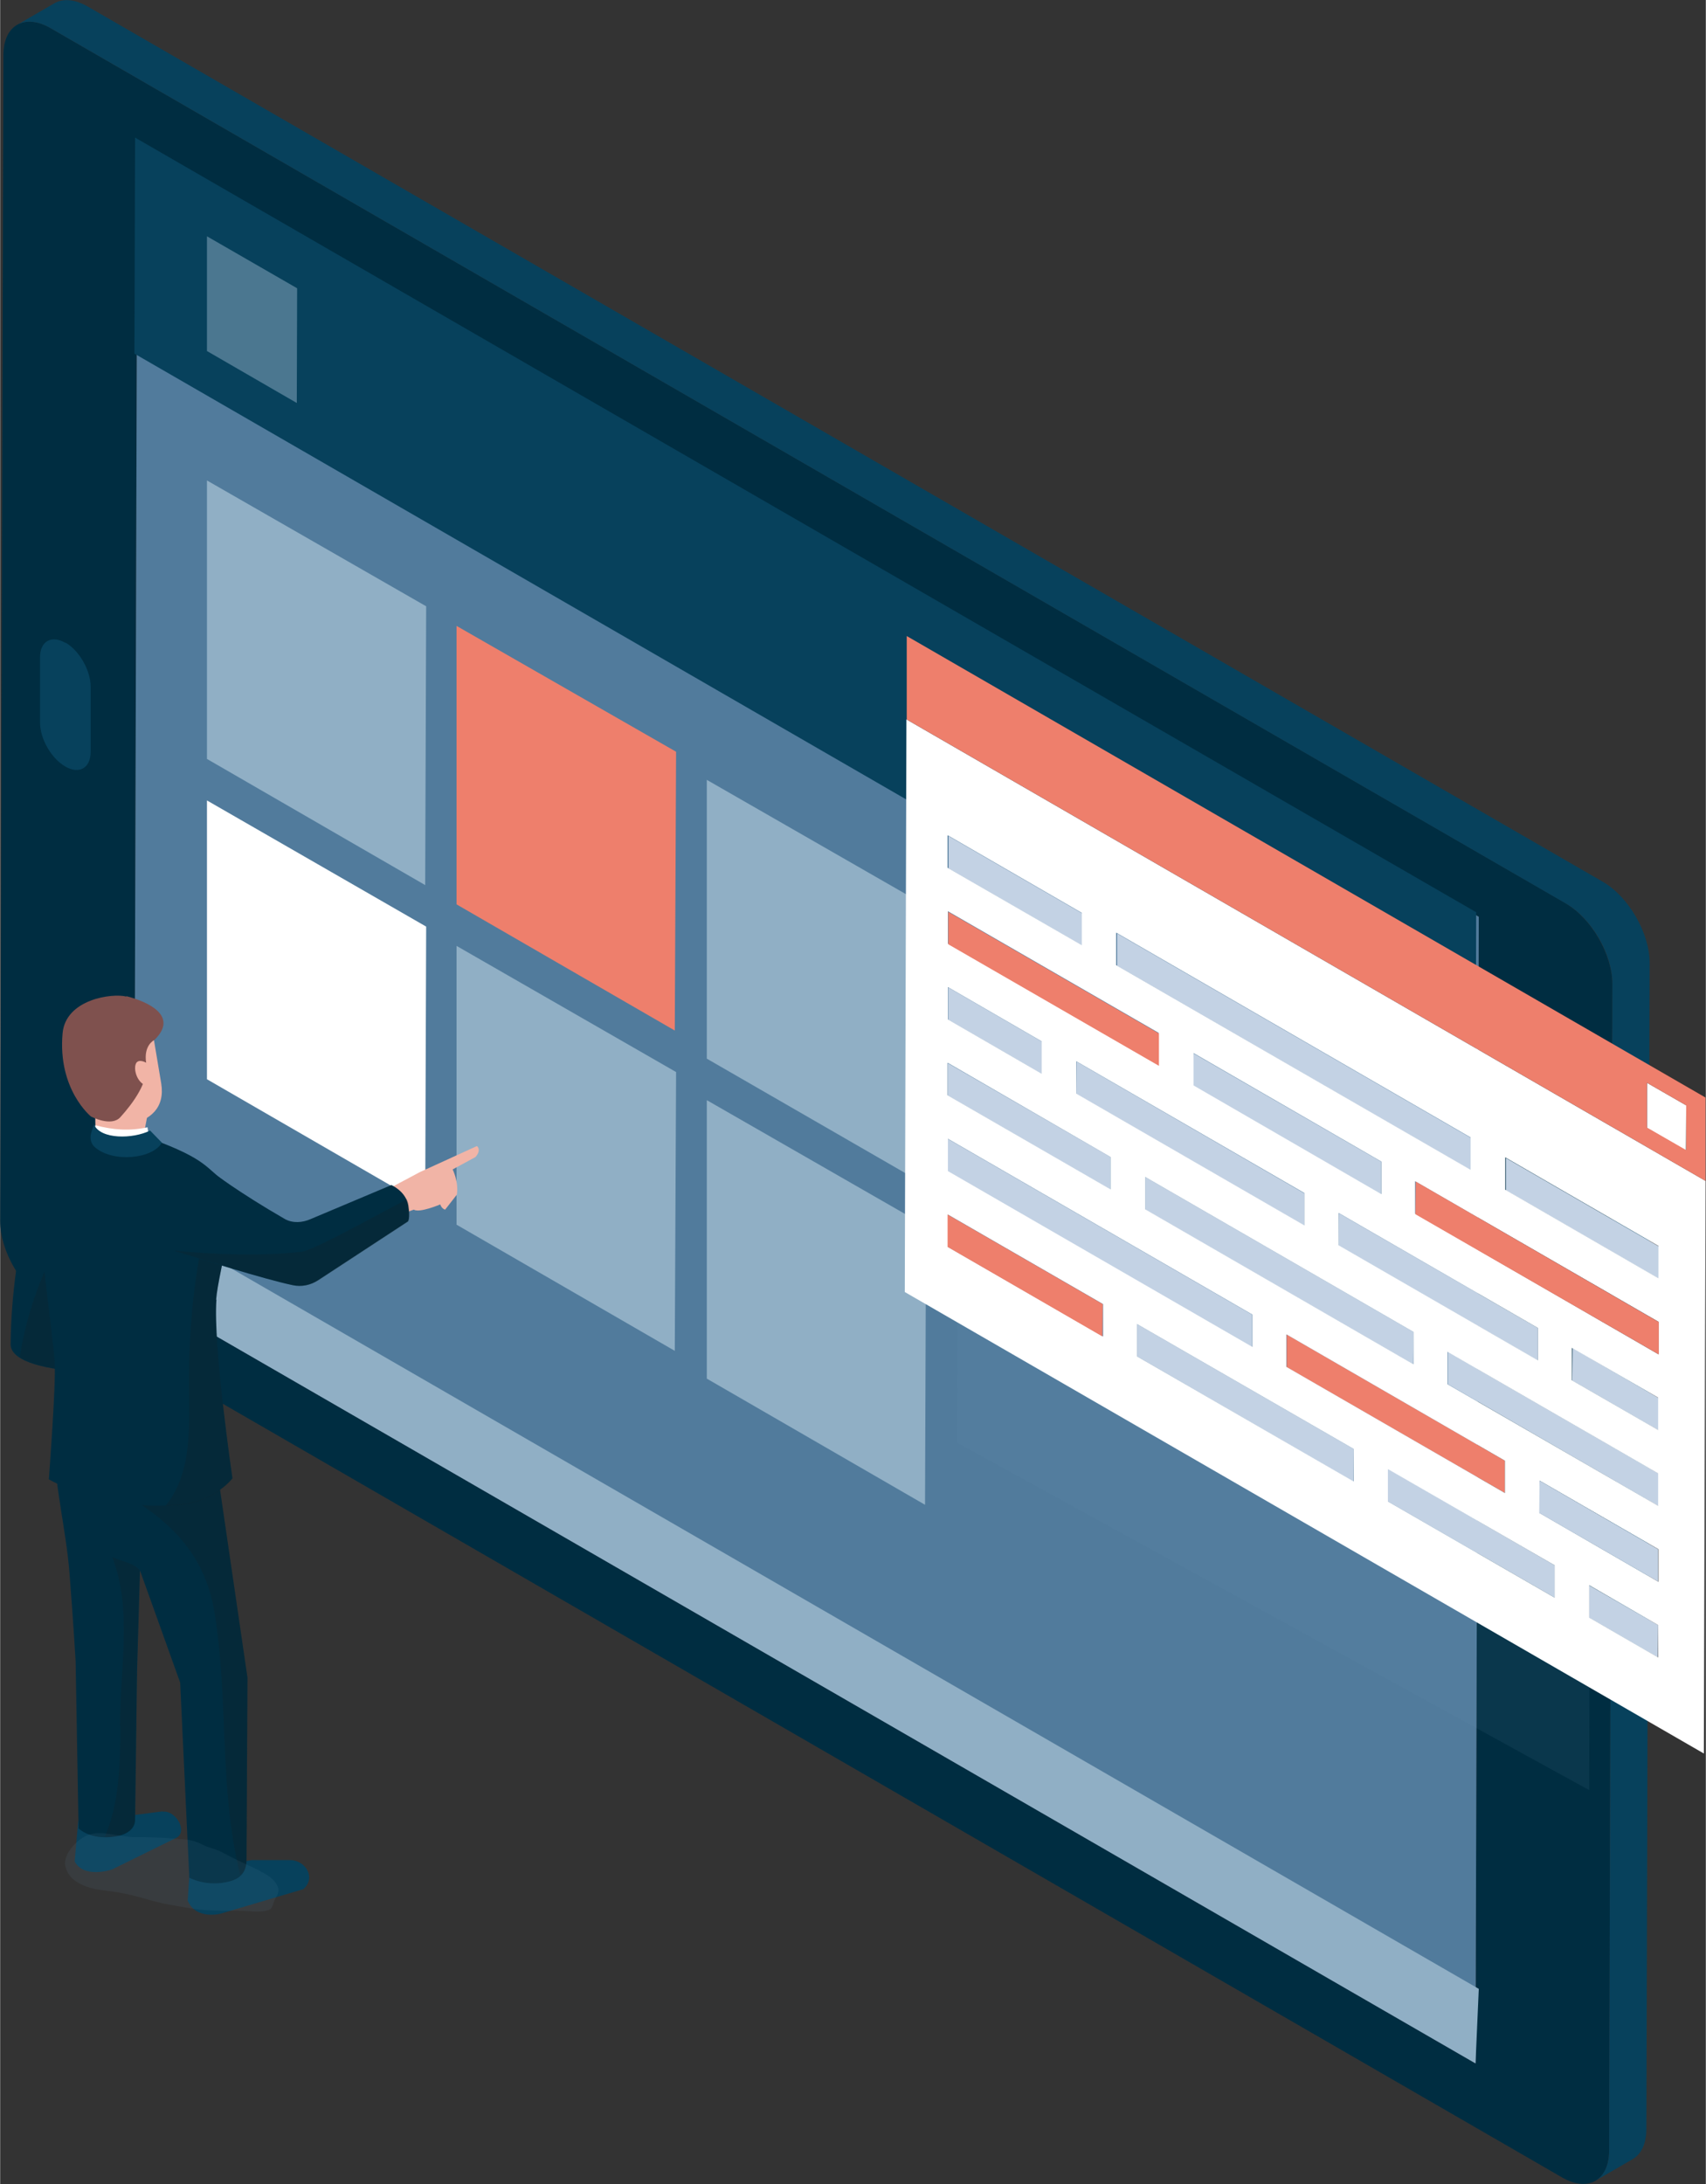
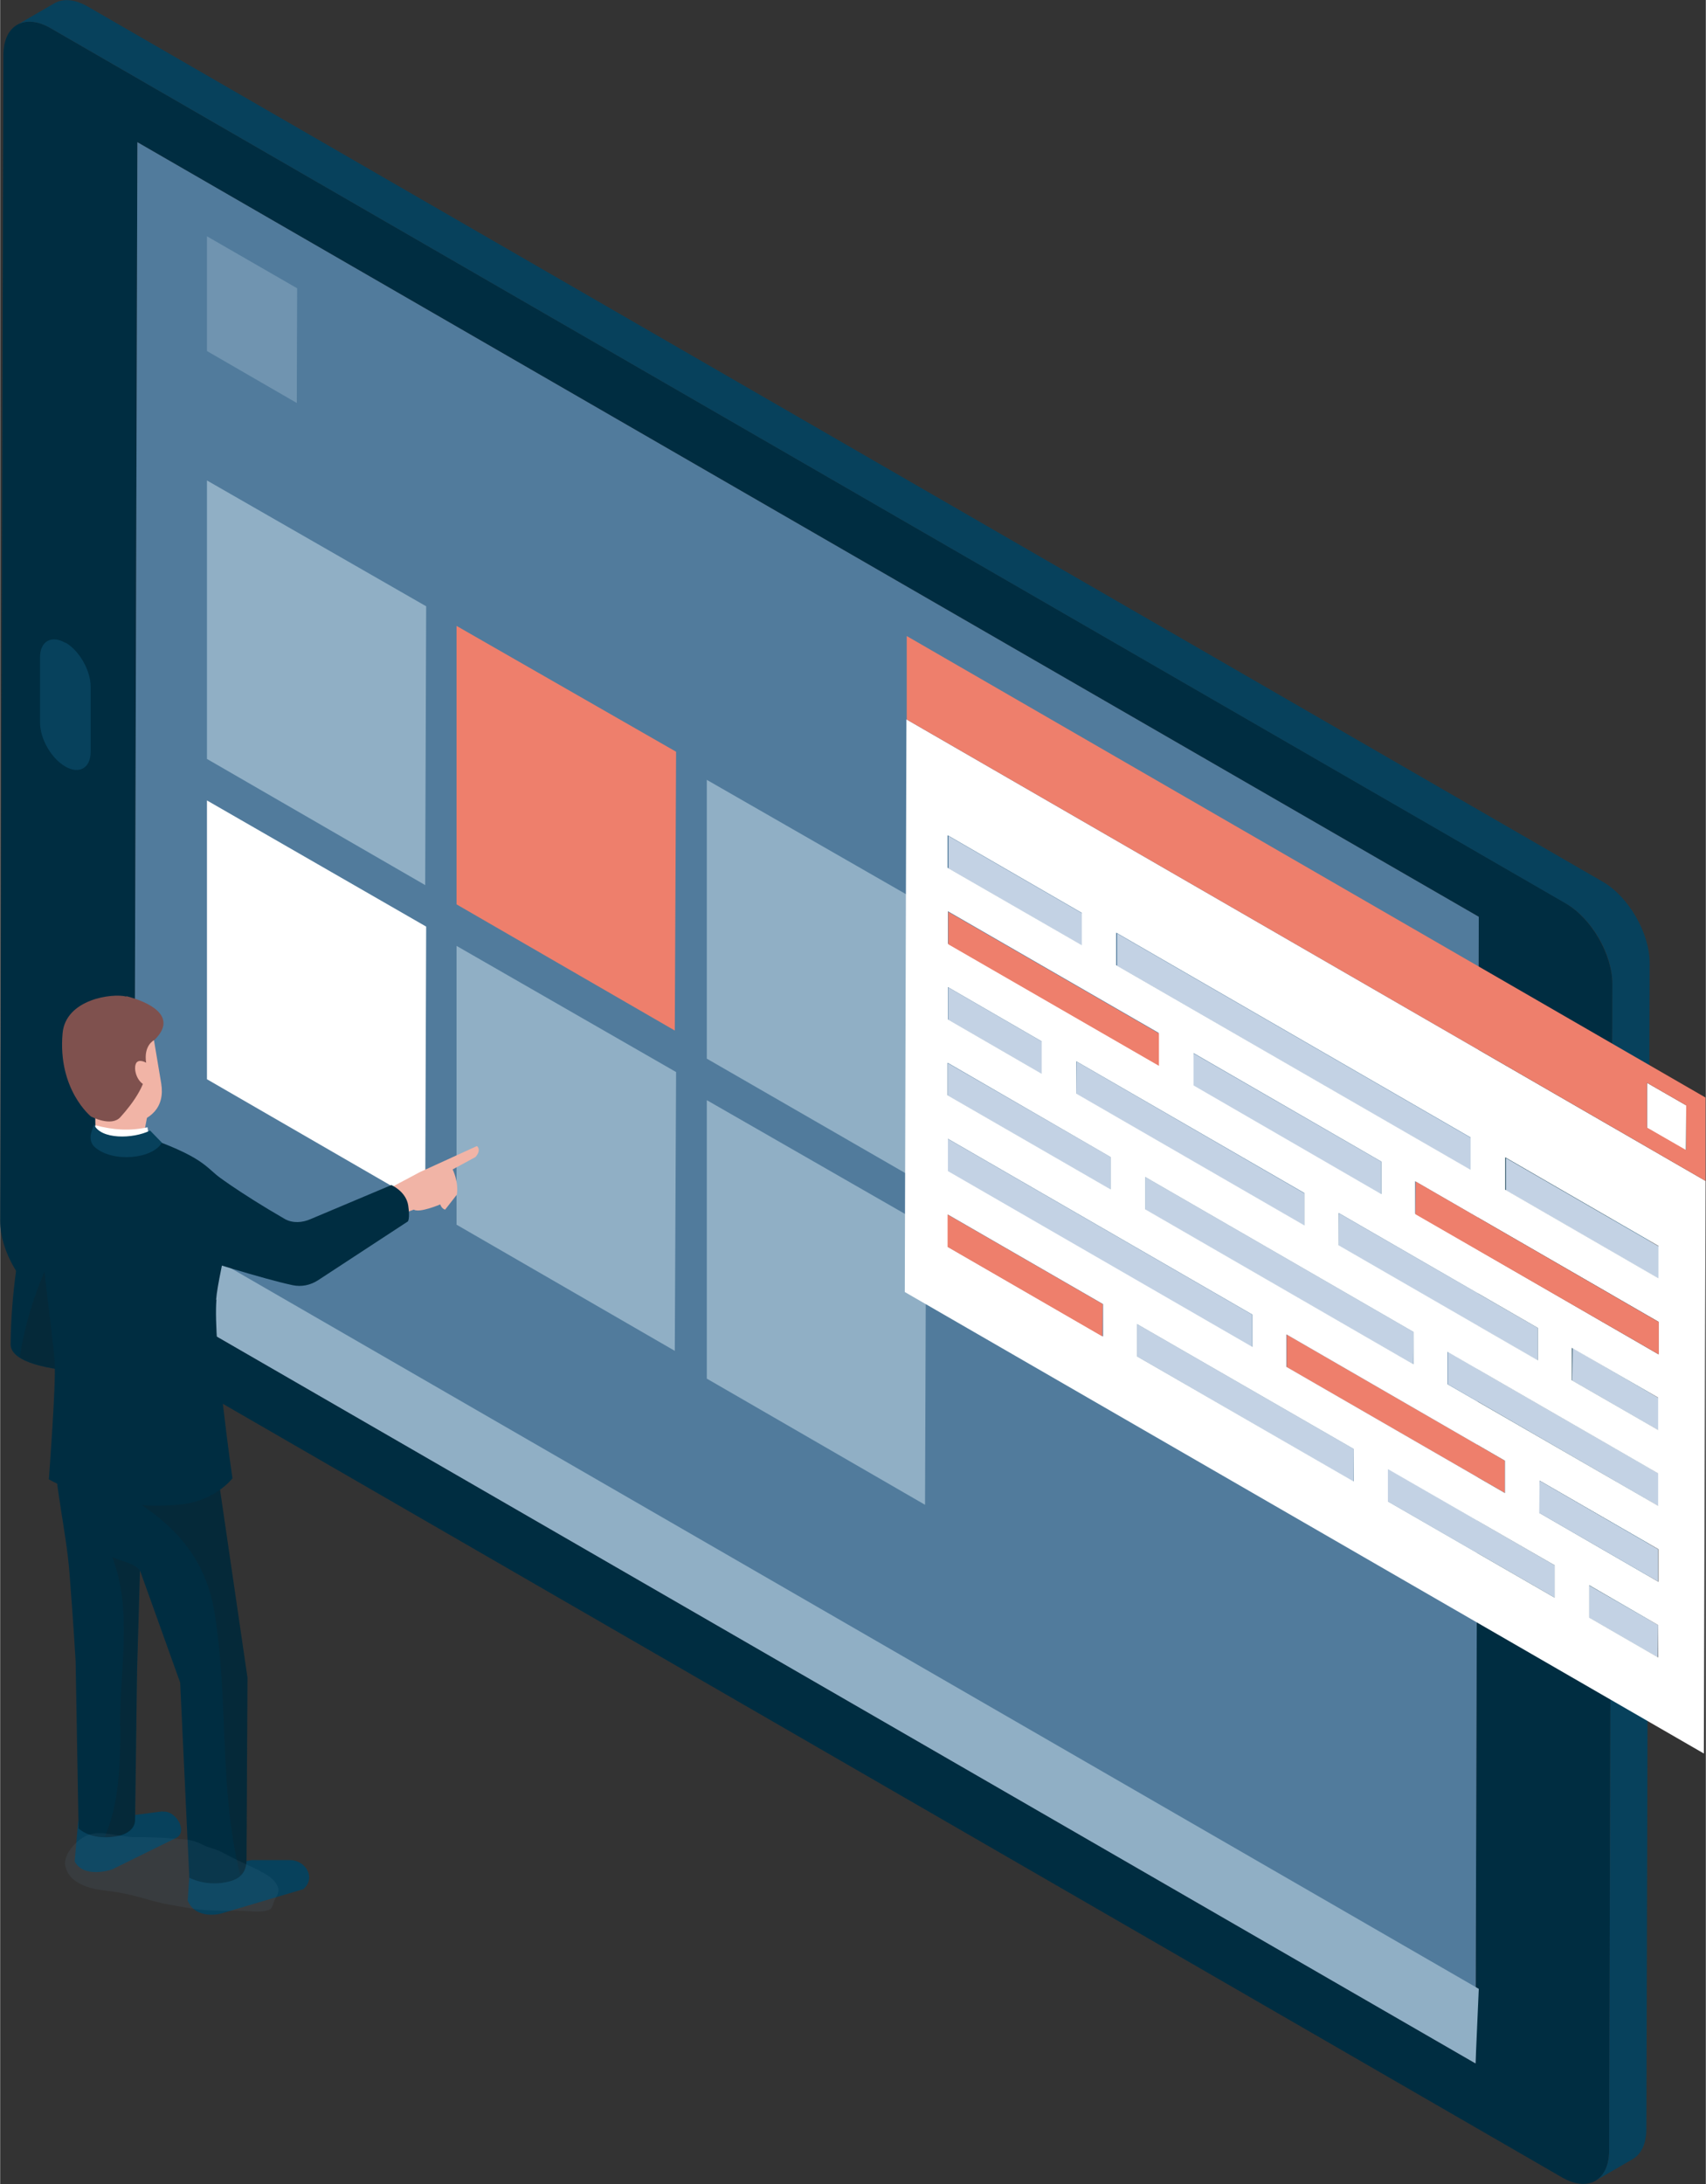
<svg xmlns="http://www.w3.org/2000/svg" width="18.42mm" height="23.57mm" viewBox="0 0 52.21 66.82">
  <rect x="0" y="0" width="52.21" height="66.82" fill="#333333" stroke="none" />
  <defs>
    <style>
      .cls-1 {
        fill: #1c1d1b;
        opacity: .2;
      }

      .cls-1, .cls-2, .cls-3, .cls-4, .cls-5, .cls-6, .cls-7, .cls-8, .cls-9, .cls-10, .cls-11, .cls-12 {
        stroke-width: 0px;
      }

      .cls-2 {
        fill: #6a8cab;
        mix-blend-mode: multiply;
        opacity: .1;
      }

      .cls-3 {
        opacity: .5;
      }

      .cls-3, .cls-7 {
        fill: #90afc5;
      }

      .cls-13 {
        isolation: isolate;
      }

      .cls-4 {
        fill: #517b9c;
      }

      .cls-5 {
        fill: #07415c;
      }

      .cls-6 {
        fill: #c3d2e4;
      }

      .cls-8 {
        fill: #7f514e;
      }

      .cls-9 {
        fill: #fff;
      }

      .cls-10 {
        fill: #ee7f6c;
      }

      .cls-11 {
        fill: #f1b4a6;
      }

      .cls-12 {
        fill: #002d41;
      }
    </style>
  </defs>
  <g class="cls-13">
    <g id="_レイヤー_2" data-name="レイヤー 2">
      <g id="_テキスト" data-name="テキスト">
        <g>
          <g>
            <g>
              <g class="cls-13">
                <path class="cls-12" d="m47.93,27.64L1.54.86C.75.4.1.77.1,1.68L0,37.36c0,.91.64,2.02,1.43,2.48l46.38,26.78c.8.46,1.44.09,1.44-.82l.1-35.68c0-.91-.64-2.02-1.43-2.48Zm-2.77,35.49L4.1,39.43l.1-35.08,41.06,23.7-.1,35.08Z" />
                <path class="cls-5" d="m49.06,26.98L2.68.2C2.28-.03,1.92-.05,1.66.1L.52.76c.26-.15.62-.13,1.02.1h0s46.38,26.78,46.38,26.78c.8.46,1.44,1.57,1.43,2.48l-.1,35.68c0,.45-.16.77-.42.92l1.14-.66c.26-.15.42-.47.42-.92l.1-35.68c0-.91-.64-2.02-1.43-2.48Z" />
                <path class="cls-5" d="m2,19.67c-.43-.25-.78-.05-.78.44v1.99c0,.5.34,1.1.77,1.35.43.25.78.05.78-.45v-1.99c0-.49-.34-1.1-.77-1.35Z" />
                <polygon class="cls-4" points="4.1 39.43 45.16 63.13 45.26 28.05 4.2 4.35 4.1 39.43" />
                <polygon class="cls-7" points="4.1 39.43 45.16 63.13 45.26 60.85 4.2 37.15 4.1 39.43" />
              </g>
-               <polygon class="cls-5" points="4.11 10.82 45.16 34.52 45.18 27.91 4.13 4.21 4.11 10.82" />
            </g>
            <g>
              <polygon class="cls-7" points="6.33 23.22 13.01 27.08 13.04 18.55 6.33 14.7 6.33 23.22" />
              <polygon class="cls-3" points="6.33 10.74 9.08 12.33 9.09 8.82 6.33 7.23 6.33 10.74" />
              <polygon class="cls-10" points="13.97 27.67 20.65 31.53 20.69 23 13.97 19.15 13.97 27.67" />
              <polygon class="cls-9" points="6.33 33.02 13.01 36.88 13.04 28.35 6.33 24.49 6.33 33.02" />
              <polygon class="cls-7" points="13.97 37.47 20.65 41.33 20.69 32.8 13.97 28.94 13.97 37.47" />
              <polygon class="cls-7" points="21.63 32.39 28.31 36.24 28.34 27.71 21.63 23.86 21.63 32.39" />
              <polygon class="cls-4" points="31.28 47.72 42.97 54.01 43.05 35.58 31.28 29.29 31.28 47.72" />
              <polygon class="cls-7" points="21.63 42.18 28.31 46.04 28.34 37.51 21.63 33.66 21.63 42.18" />
            </g>
-             <polygon class="cls-2" points="29.29 44.14 48.64 54.77 48.69 36.6 29.34 25.97 29.29 44.14" />
            <g>
              <polygon class="cls-9" points="50.41 34.51 51.6 35.2 51.61 33.82 50.41 33.13 50.41 34.51" />
              <polygon class="cls-6" points="48.12 42.24 50.76 43.76 50.76 42.77 48.13 41.24 48.12 42.24" />
              <polygon class="cls-6" points="48.63 49.49 50.74 50.71 50.75 49.72 48.63 48.5 48.63 49.49" />
              <g class="cls-13">
                <polygon class="cls-6" points="29.02 31.2 31.89 32.86 31.89 31.87 29.02 30.21 29.02 31.2" />
                <polygon class="cls-6" points="29.01 33.52 33.99 36.4 33.99 35.4 29.01 32.53 29.01 33.52" />
                <polygon class="cls-6" points="29 35.84 38.32 41.22 38.32 40.22 29 34.84 29 35.84" />
                <polygon class="cls-6" points="29.03 26.57 33.13 28.94 33.13 27.95 29.03 25.58 29.03 26.57" />
                <polygon class="cls-6" points="32.94 33.47 39.92 37.5 39.92 36.51 32.95 32.48 32.94 33.47" />
                <polygon class="cls-6" points="35.05 37.01 43.25 41.74 43.26 40.75 35.05 36.01 35.05 37.01" />
                <polygon class="cls-6" points="42.48 45.94 47.58 48.88 47.58 47.89 42.48 44.94 42.48 45.94" />
                <polygon class="cls-10" points="39.38 41.83 46.06 45.68 46.06 44.69 39.38 40.83 39.38 41.83" />
                <polygon class="cls-6" points="36.52 33.22 42.27 36.54 42.27 35.54 36.53 32.23 36.52 33.22" />
                <polygon class="cls-6" points="34.8 41.5 41.42 45.33 41.43 44.33 34.8 40.51 34.8 41.5" />
                <polygon class="cls-6" points="40.97 38.11 47.07 41.63 47.07 40.63 40.98 37.12 40.97 38.11" />
                <polygon class="cls-6" points="44.31 42.35 50.76 46.08 50.76 45.08 44.31 41.36 44.31 42.35" />
                <polygon class="cls-6" points="34.19 29.55 45.03 35.81 45.03 34.82 34.19 28.56 34.19 29.55" />
                <polygon class="cls-6" points="46.09 36.42 50.78 39.13 50.78 38.14 46.09 35.43 46.09 36.42" />
                <path class="cls-9" d="m27.69,39.53l24.46,14.12.05-17.52-24.46-14.12-.05,17.52Zm13.73,5.79h0s0,0,0,0l-6.62-3.82h0v-.99s6.63,3.82,6.63,3.82v.99Zm.85-8.79l-5.74-3.32v-.99s5.75,3.32,5.75,3.32v.99Zm4.8,4.1v.99s-6.1-3.52-6.1-3.52v-.99s6.1,3.52,6.1,3.52Zm-7.15-4.13v.99s-6.98-4.03-6.98-4.03v-.99s6.98,4.03,6.98,4.03Zm-4.87-.49l8.21,4.74v.99s-8.21-4.74-8.21-4.74v-.99Zm4.33,4.82l6.68,3.86v.99s-6.69-3.86-6.69-3.86v-.99Zm8.2,8.05l-5.1-2.94v-.99s5.1,2.94,5.1,2.94v.99Zm3.17,1.83l-2.11-1.22v-.99s2.11,1.22,2.11,1.22v.99Zm0-2.32l-3.63-2.1v-.99s3.64,2.1,3.64,2.1v.99Zm0-2.32l-6.45-3.72v-.99s6.45,3.72,6.45,3.72v.99Zm0-2.32l-2.64-1.52v-.99s2.64,1.52,2.64,1.52v.99Zm0-2.32l-7.44-4.3v-.99s7.45,4.3,7.45,4.3v.99Zm-4.68-6.02l4.69,2.71v.99s-4.69-2.71-4.69-2.71v-.99Zm-11.9-6.87l10.84,6.26v.99s-10.85-6.26-10.85-6.26v-.99Zm-5.16-2.98l4.1,2.37v.99s-4.11-2.37-4.11-2.37v-.99Zm0,2.32l6.45,3.72v.99s-6.45-3.72-6.45-3.72v-.99Zm0,2.32l2.87,1.66v.99s-2.87-1.66-2.87-1.66v-.99Zm0,2.32l4.98,2.88v.99s-4.99-2.88-4.99-2.88v-.99Zm0,2.32l9.32,5.38v.99s-9.32-5.38-9.32-5.38v-.99Zm0,2.32l4.75,2.74v.99s-4.75-2.74-4.75-2.74v-.99Z" />
                <polygon class="cls-10" points="29 38.15 33.74 40.89 33.75 39.9 29 37.16 29 38.15" />
                <polygon class="cls-10" points="29.02 28.89 35.47 32.61 35.47 31.62 29.02 27.9 29.02 28.89" />
                <polygon class="cls-6" points="47.11 46.29 50.75 48.39 50.75 47.4 47.12 45.3 47.11 46.29" />
                <polygon class="cls-10" points="43.32 37.15 50.77 41.44 50.77 40.45 43.33 36.15 43.32 37.15" />
                <path class="cls-10" d="m27.74,22.01l24.46,14.12v-2.55s-24.45-14.12-24.45-14.12v2.55Zm22.67,11.12l1.2.69v1.37s-1.2-.69-1.2-.69v-1.37Z" />
              </g>
            </g>
          </g>
          <g>
            <path class="cls-5" d="m8.88,56.91c-.69,0-1.18,0-1.18,0l-1.9.34-.06.9c.25.6,1.01.4,1.01.4l2.53-.75c.4-.35.07-.88-.4-.89Z" />
            <path class="cls-12" d="m1.26,35.41s-.91,2.63-.94,5.72c0,.74,2.11.83,2.11.83l-.48-1.63-.69-4.91Z" />
            <path class="cls-1" d="m1.66,38.24c-.51,1.04-.89,2.15-1.06,3.29.57.37,1.84.42,1.84.42l-.48-1.63-.29-2.08Z" />
            <path class="cls-5" d="m4.97,55.42c-.56.07-1.14.15-1.14.15l-1.44.14-.11,1.24c.28.54,1.14.25,1.14.25l1.99-.98c.34-.21-.05-.84-.43-.79Z" />
            <path class="cls-12" d="m1.97,42.3s-.22,1.65-.27,2.27c-.05.75.32,2.27.42,3.53.12,1.51.19,2.73.19,2.73l.09,5.11s.35.37,1.13.25c.29-.04.59-.2.6-.49l.06-4.56.09-3.09,1.23,3.43.28,5.97s.55.3,1.24.11c.42-.11.5-.39.51-.61l.03-5.62-1.16-7.94c-.33.4-3.94-.79-4.45-1.09Z" />
            <path class="cls-1" d="m3.68,52.8c0,1.18-.04,2.41-.48,3.4.1,0,.2,0,.32-.02.29-.04.59-.2.6-.49l.06-4.56.09-3.09c-.21-.23-.44-.23-.84-.4.63,1.61.23,3.45.24,5.16Z" />
            <path class="cls-1" d="m1.97,42.3s-.22,1.65-.27,2.27c-.01.15,0,.33.01.53.26-.1.56-.11.88.03,1.93.84,3.58,1.94,3.96,4.14.46,2.74.13,5.42.8,8.11.14-.13.19-.3.19-.44l.03-5.62-1.16-7.94c-.33.4-3.94-.79-4.45-1.09Z" />
            <path class="cls-12" d="m6.61,39.77c.07-.92.82-3.23.19-3.68-.54-.39-.51-.68-2.58-1.39-.98-.33-2.23.06-2.23.06,0,0-.67.1-.84.99-.15.82.48,5.21.52,5.93.04.72-.18,3.58-.18,3.58,0,0,1.67,1.01,4.04.77,1.06-.11,1.58-.8,1.58-.8,0,0-.6-4.1-.49-5.47Z" />
-             <path class="cls-1" d="m6.61,39.77c.07-.92.82-3.23.19-3.68-.04-.03-.08-.06-.11-.09,0,.03,0,.07-.02.1-.64,2.09-.89,4-.89,6.19,0,1.26.13,2.75-.72,3.78.15,0,.31-.02.47-.03,1.06-.11,1.58-.8,1.58-.8,0,0-.6-4.1-.49-5.47Z" />
            <path class="cls-2" d="m7.96,57.24c-.38-.18-.77-.35-1.13-.55-.17-.09-.31-.13-.47-.18-.15-.05-.28-.16-.6-.22-.55-.05-1.08-.09-1.63-.08-.41,0-.97-.2-1.37-.09-.35.09-.83.58-.77.95.06.31.27.49.55.61.29.13.59.15.89.19.36.05.72.14,1.07.24.46.14.88.2,1.35.28.49.08.96.07,1.46.07.25,0,.58.06.83,0,.2-.04.18-.13.25-.3.08-.19.19-.28.09-.47-.1-.21-.31-.34-.51-.43Z" />
            <g>
              <path class="cls-11" d="m2.93,34.84c.05.48,1.48.6,1.42.12l.29-1.54h-1.74s.02,1.42.02,1.42Z" />
              <path class="cls-9" d="m2.92,34.42l-.11.37c.05.48,1.82.68,1.77.2l-.07-.5c-.56.12-1.05.08-1.59-.06Z" />
              <path class="cls-5" d="m2.87,34.4l-.08.25c-.05.16-.02.34.11.45.55.48,1.77.36,2.05-.14l-.36-.37c-.52.26-1.52.28-1.72-.19Z" />
              <path class="cls-11" d="m4.62,31.3l-2.57.89.37,1.31c.12.72,1.48.91,1.48.91.7-.12,1.15-.52,1.03-1.26l-.31-1.85Z" />
              <path class="cls-8" d="m3.86,30.49c-.43-.11-1.86.08-1.95,1.13-.15,1.72.87,2.54.87,2.54,0,0,.62.33.9.02.38-.42.88-1.09.79-1.65-.09-.56.25-.71.25-.71.77-.75-.23-1.18-.85-1.34Z" />
              <path class="cls-11" d="m4.13,32.69c.01.32.28.64.52.48l-.1-.61s-.43-.3-.42.14Z" />
            </g>
            <g>
              <path class="cls-11" d="m14.58,35.07l-1.73.79-.96.51v.92s.77-.28.77-.28c.18.11.81-.16.81-.16.05.14.15.16.15.16l.36-.46c.06-.4-.13-.77-.13-.77l.7-.38c.19-.22.05-.33.05-.33Z" />
              <path class="cls-12" d="m11.97,36.26l-2.47,1.04c-.25.11-.54.13-.78,0-1.49-.86-2.11-1.37-2.36-1.51-.5-.28-.9-.21-1.13-.11-.97.42-.88,2.3.15,2.61.69.21,2.67.84,3.57,1.03.27.06.55,0,.78-.15l2.75-1.8s.07-.08.01-.49c-.07-.44-.53-.63-.53-.63Z" />
-               <path class="cls-1" d="m12.43,36.68c-.06.05-.13.09-.2.13-.8.42-2.65,1.45-3.01,1.49-1.63.19-3.56,0-3.9-.04.03.01.05.02.08.03.69.21,2.67.84,3.57,1.03.27.06.55,0,.78-.15l2.75-1.8s.07-.08.01-.49c-.01-.08-.04-.15-.07-.21Z" />
            </g>
          </g>
        </g>
      </g>
    </g>
  </g>
</svg>